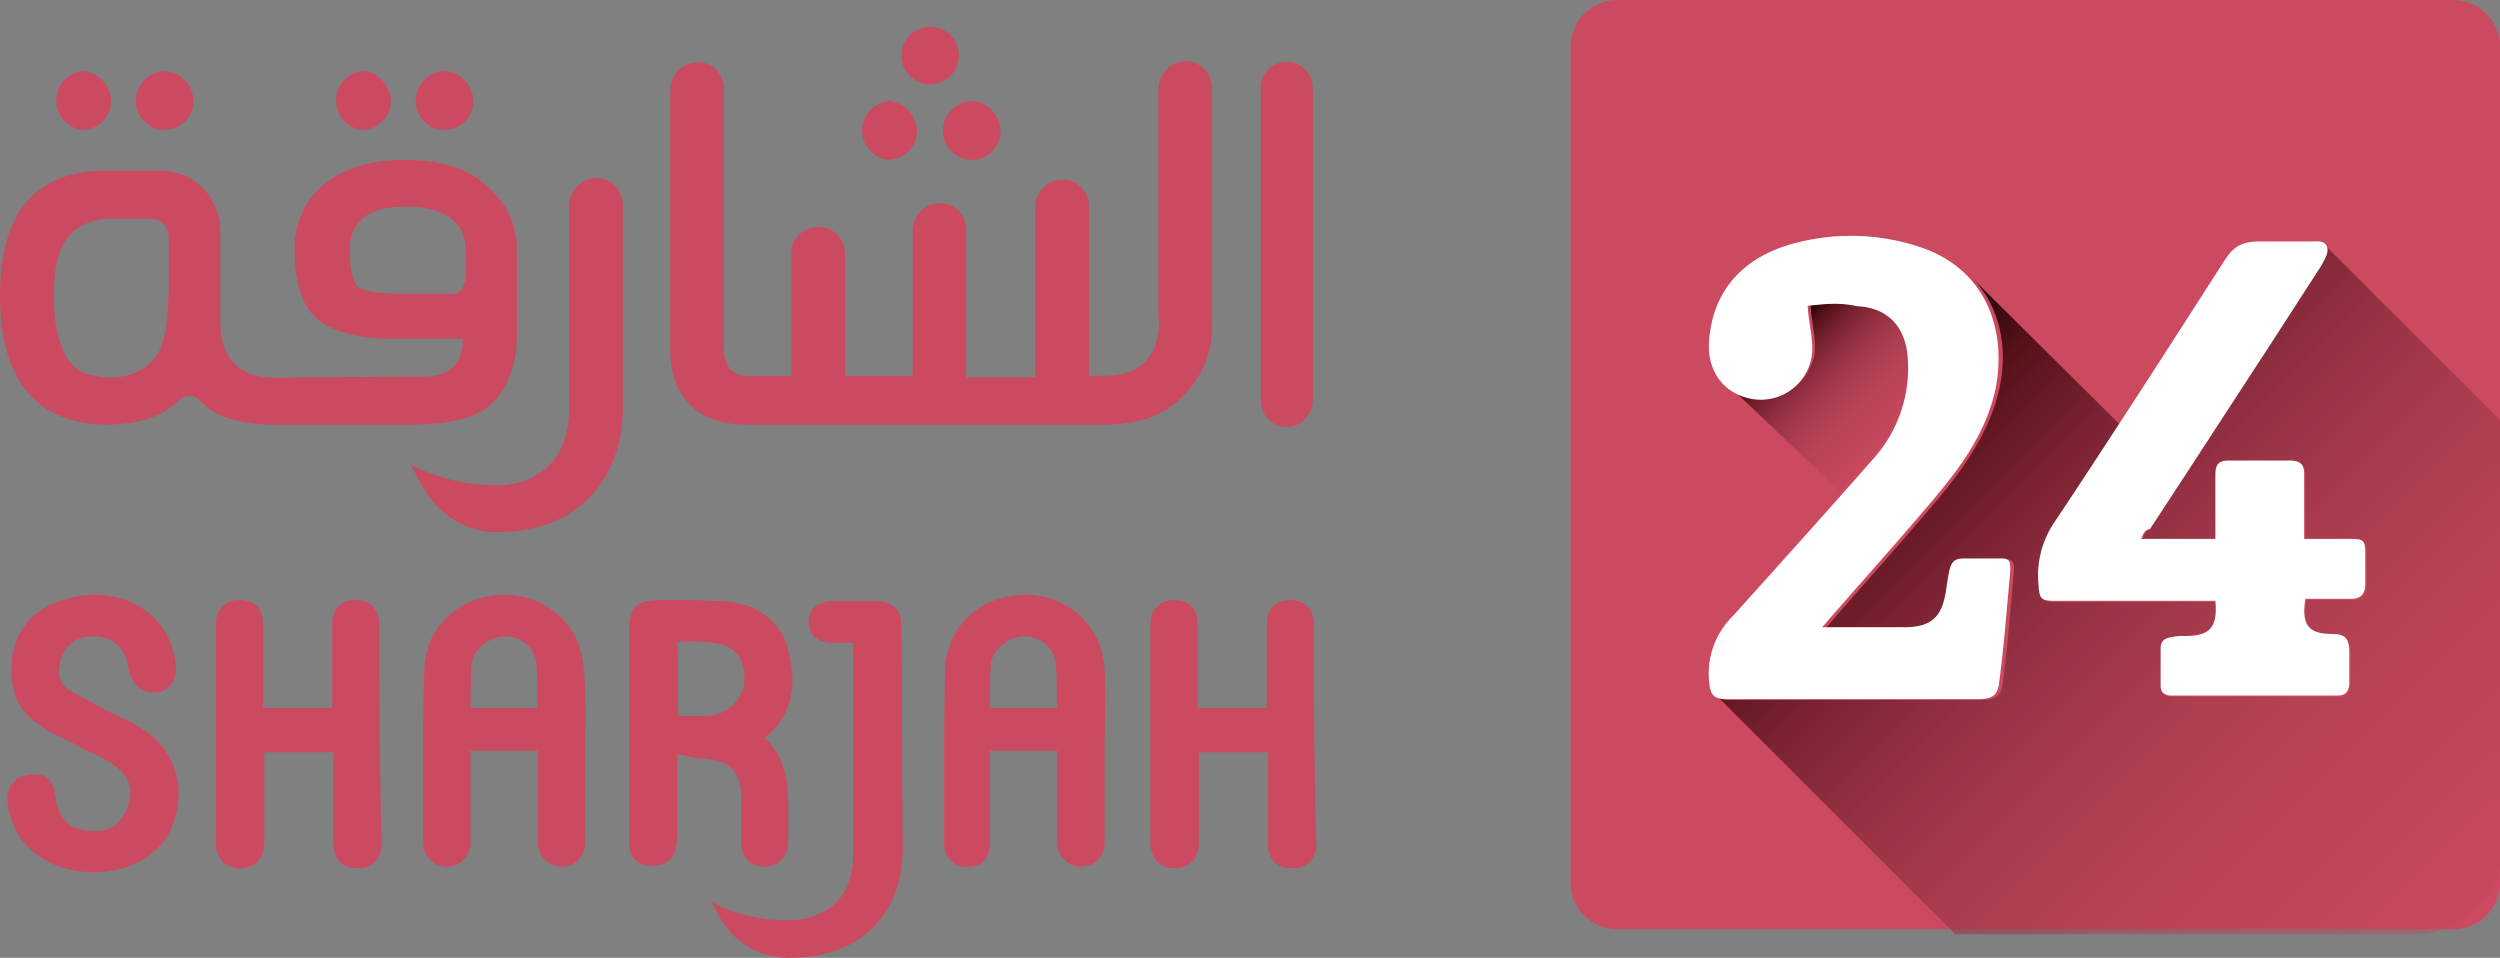
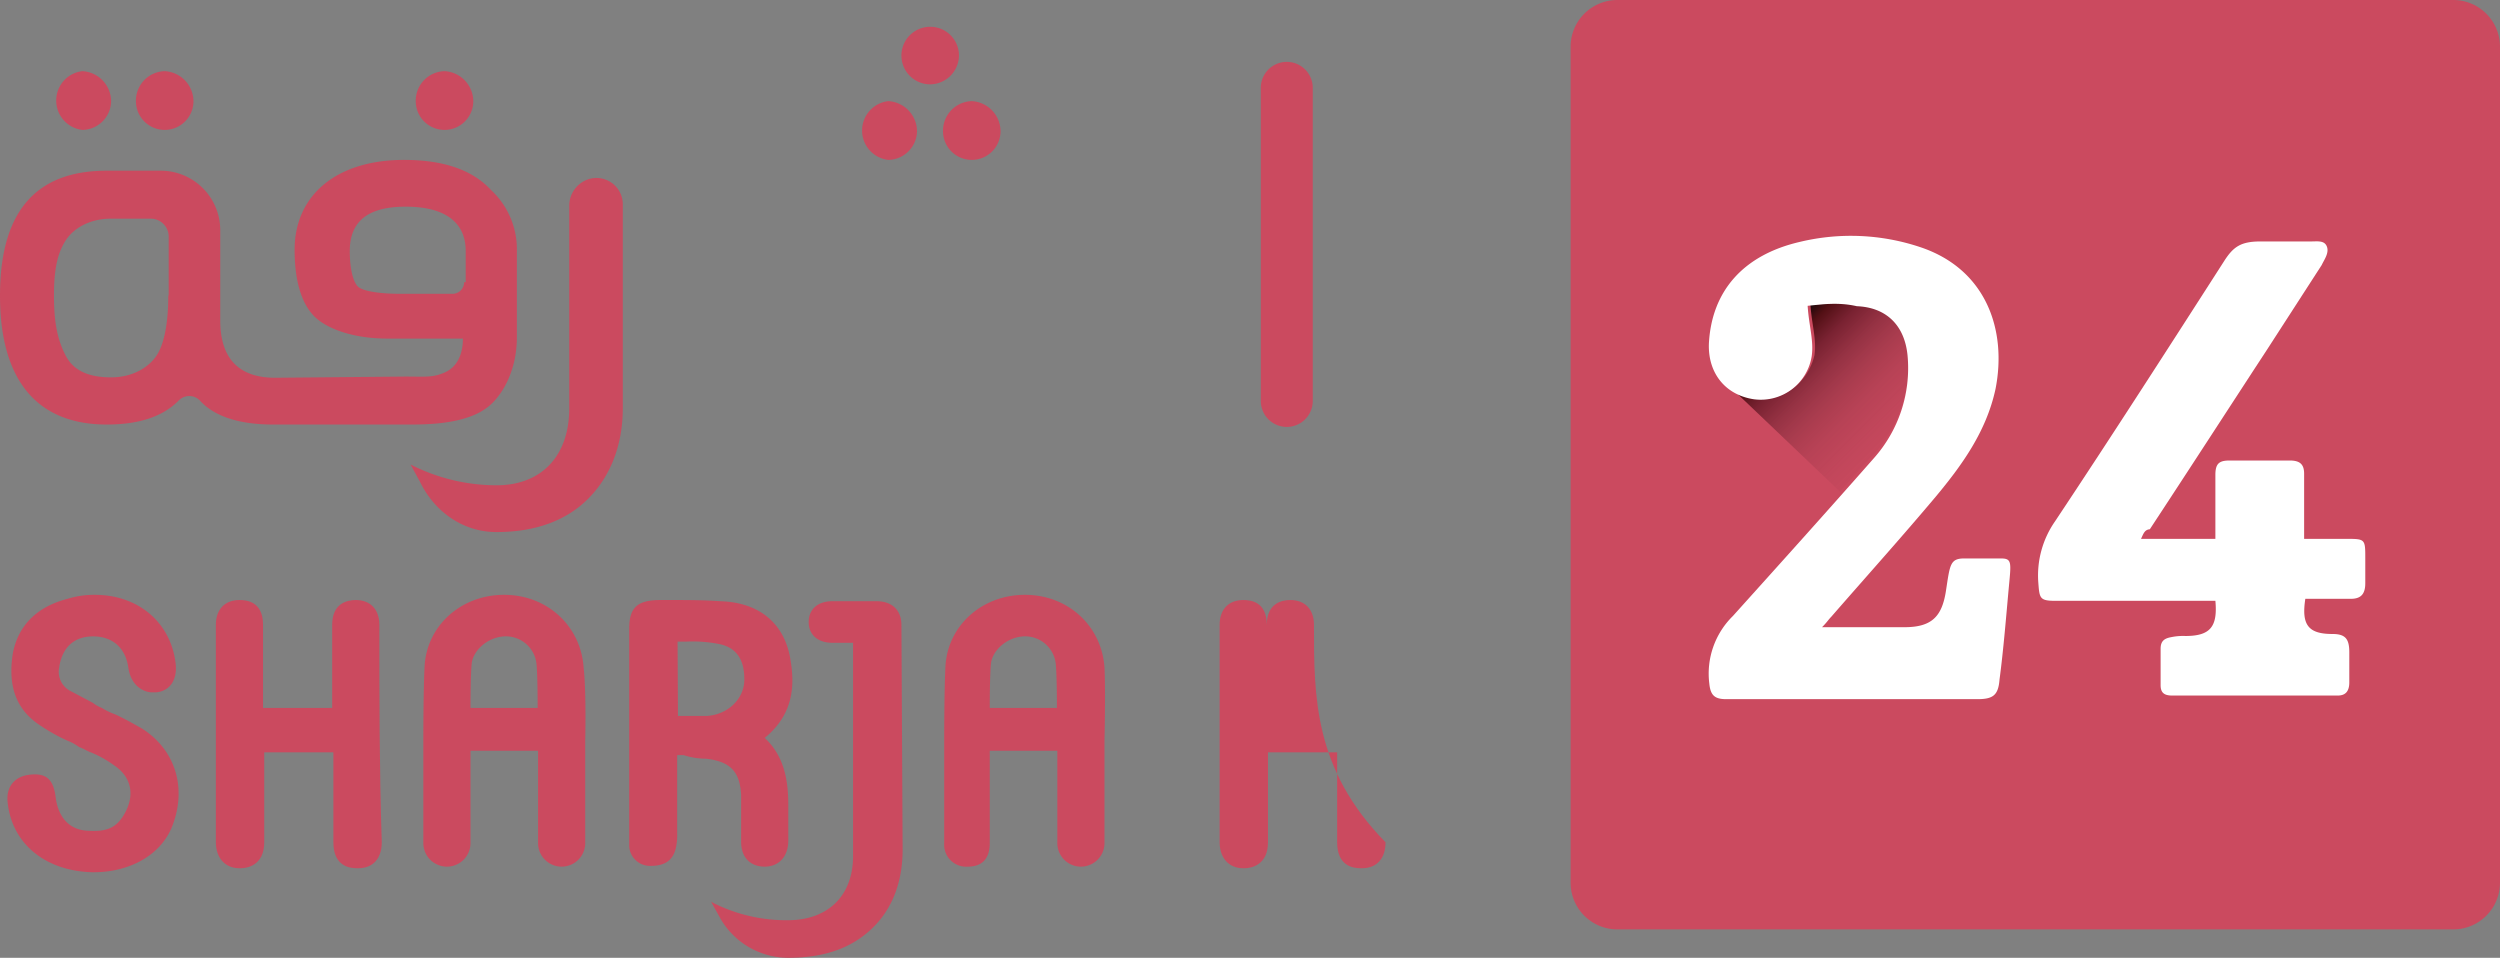
<svg xmlns="http://www.w3.org/2000/svg" xmlns:xlink="http://www.w3.org/1999/xlink" id="Layer_1" data-name="Layer 1" width="625.4" height="239.6" viewBox="0 0 625.4 239.6">
  <rect x="0" y="0" width="625.4" height="239.6" fill="#808080" stroke="none" />
  <defs>
    <style>
      .cls-1 {
        fill: #cb4a5f;
      }

      .cls-2 {
        fill: url(#linear-gradient);
      }

      .cls-3 {
        fill: url(#linear-gradient-2);
      }

      .cls-4 {
        fill: #fff;
      }
    </style>
    <linearGradient id="linear-gradient" x1="467.21" y1="-764.36" x2="707.82" y2="-1004.97" gradientTransform="matrix(1, 0, 0, -1, 0, -685.4)" gradientUnits="userSpaceOnUse">
      <stop offset="0" stop-color="#651826" />
      <stop offset="0.03" stop-opacity="0.92" />
      <stop offset="0.09" stop-color="#400709" stop-opacity="0.87" />
      <stop offset="0.17" stop-color="#631725" stop-opacity="0.79" />
      <stop offset="0.26" stop-color="#7e2737" stop-opacity="0.7" />
      <stop offset="0.35" stop-color="#943344" stop-opacity="0.61" />
      <stop offset="0.45" stop-color="#a83b4e" stop-opacity="0.52" />
      <stop offset="0.56" stop-color="#b74256" stop-opacity="0.42" />
      <stop offset="0.67" stop-color="#c3475b" stop-opacity="0.31" />
      <stop offset="0.81" stop-color="#c8495e" stop-opacity="0.18" />
      <stop offset="1" stop-color="#cb4a5f" stop-opacity="0" />
    </linearGradient>
    <linearGradient id="linear-gradient-2" x1="445.4" y1="-765.55" x2="491.87" y2="-812.02" xlink:href="#linear-gradient" />
  </defs>
  <title>Sharjah 24</title>
  <g>
    <path class="cls-1" d="M404.6,232.5H613.7a11.7,11.7,0,0,0,11.7-11.7V11.7A11.7,11.7,0,0,0,613.7,0H404.6a11.7,11.7,0,0,0-11.7,11.7V220.8A11.7,11.7,0,0,0,404.6,232.5Z" />
-     <path class="cls-2" d="M625.4,105.1,581.8,61.5c.7,1.3-.7,3.3-1.3,4.6L566.8,87.3c-9.8,15-19.5,30-29.3,44.9a9.6,9.6,0,0,0-1.6,2.9h18.6v-16c0-2.9,1-3.6,3.6-3.6h15c2.6,0,3.6,1,3.6,3.3v16.3h10.4c4.9,0,4.9,0,4.9,4.9v6.2c0,2.6-1,3.9-3.6,3.9H577c-1,6.5.7,8.8,6.8,8.8,3.3,0,4.2,1.3,4.2,4.6V171c0,2.3-1,3.3-2.9,3.3H543.7c-2,0-2.9-.7-2.9-2.6v-9.1c0-2,1-2.6,2.6-2.9a14.6,14.6,0,0,1,3.6-.3c6.2,0,8.1-2.3,7.5-8.8H514.4c-3.9,0-3.9-.7-4.2-4.6a23.7,23.7,0,0,1,4.2-15.3c5.5-8.1,10.7-16.3,16-24.4L493.3,69.5c7.2,7.2,9.1,17.9,6.8,28s-8.5,19.2-15,27c-8.5,10.1-17.3,19.9-26.1,30-.7.7-1,1.3-2.3,2.6h20.6c6.8,0,9.4-2.6,10.4-9.1s1-8.1,4.6-8.1h9.1c2.9,0,2.6,1,2,7.5s-1.3,15.3-2.3,22.8c-.3,3.9-1.6,4.9-5.5,4.9H432.7a5.4,5.4,0,0,1-2.9-.7l59.3,59.3H603.7a22.5,22.5,0,0,0,22.5-22.5V105.1Z" />
    <path class="cls-3" d="M439.1,99.6a10.7,10.7,0,0,1-6.8-3.3l28,26.7c2.9-3.3,5.5-6.2,8.5-9.4a33.9,33.9,0,0,0,8.5-25.7c-.7-7.5-5.2-12.1-12.7-12.4-4.2,0-8.5.7-11.7.7.3,4.9,1.6,8.8,1,12.7C452.2,96,445.7,100.6,439.1,99.6Z" />
    <path class="cls-4" d="M452.2,76.5c.3,4.9,1.6,8.8,1,12.7a12.9,12.9,0,0,1-14.3,10.7c-7.2-1-11.7-6.5-11.4-14,.7-13,8.5-22.1,22.8-25.4a54.6,54.6,0,0,1,30,1.3c16.6,5.5,21.8,20.8,18.9,35.5-2.3,10.7-8.5,19.2-15,27-8.5,10.1-17.3,19.9-26.1,30-.7.7-1,1.3-2.3,2.6h20.6c6.8,0,9.4-2.6,10.4-9.1s1-8.1,4.6-8.1h9.1c2.9,0,2.6,1,2,7.5s-1.3,15.3-2.3,22.8c-.3,3.9-1.6,4.9-5.5,4.9H431.8c-2.9,0-3.9-1-4.2-3.9a20.2,20.2,0,0,1,5.9-16.9c11.7-13,23.5-26.1,35.2-39.4A33.9,33.9,0,0,0,477.2,89c-.7-7.5-5.2-12.1-12.7-12.4C459.7,75.5,455.4,76.2,452.2,76.5Z" />
    <path class="cls-4" d="M535.6,134.8h18.6v-16c0-2.9,1-3.6,3.6-3.6h15c2.6,0,3.6,1,3.6,3.3v16.3h10.4c4.9,0,4.9,0,4.9,4.9v6.2c0,2.6-1,3.9-3.6,3.9H576.7c-1,6.5.7,8.8,6.8,8.8,3.3,0,4.2,1.3,4.2,4.6v7.5c0,2.3-1,3.3-2.9,3.3H543.4c-2,0-2.9-.7-2.9-2.6v-9.1c0-2,1-2.6,2.6-2.9a14.6,14.6,0,0,1,3.6-.3c6.2,0,8.1-2.3,7.5-8.8H514.1c-3.9,0-3.9-.7-4.2-4.6a23.7,23.7,0,0,1,4.2-15.3c14.3-21.5,28.3-43.3,42.3-65.1,2.3-3.6,4.2-4.9,9.1-4.9h12.7c1.6,0,3.3-.3,3.9,1.3s-.7,3.3-1.3,4.6L567.1,87.5c-9.8,15-19.5,30-29.3,44.9C536.5,132.5,536.2,133.5,535.6,134.8Z" />
    <path class="cls-1" d="M101.1,40c-16.9,0-27.4,8.8-27.4,22.5,0,7.5,1.6,13,4.6,16.3s9.8,5.9,18.6,5.9h18.9c0,4.2-1.6,7.2-4.6,8.5s-4.9,1-9.8,1l-32.6.3c-9.1,0-13.7-4.9-13.7-14.3V57.7a14.9,14.9,0,0,0-15-15H26.7C8.8,42.7,0,53.1,0,74s9.1,32.2,26.7,32.2c8.1,0,14-2,17.9-5.9a3.7,3.7,0,0,1,5.5,0c3.6,3.9,9.8,5.9,18.2,5.9h34.9c8.5,0,14.7-1.3,18.6-4.2s7.5-9.4,7.5-17.6V62.8a20.2,20.2,0,0,0-6.5-15.3C118,42.3,110.5,40,101.1,40Zm-59,33.9c0,6.8-1,12.1-2.9,15s-5.9,5.5-11.4,5.5-9.4-1.6-11.4-5.5-2.9-8.1-2.9-15,1-10.7,2.9-13.7,5.9-5.5,11.4-5.5h9.8a4.5,4.5,0,0,1,4.6,4.6V73.9Zm74-3.3a2.9,2.9,0,0,1-2.9,2.9h-13c-5.5,0-9.1-.7-10.4-1.6s-2.3-4.2-2.3-9.1c0-7.5,4.6-11.1,14-11.1s15,3.6,15,11.1v7.8Z" />
    <path class="cls-1" d="M142.4,102.2c0,11.7-6.8,19.2-18.2,19.2a47.4,47.4,0,0,1-21.5-5.2l2.3,4.2c3.6,7.5,10.7,12.7,19.2,12.7h0c9.8,0,17.6-2.9,23.1-8.5s8.5-13.4,8.5-22.5V51.3a6.6,6.6,0,0,0-8.5-6.5,7,7,0,0,0-4.9,6.5Z" />
    <path class="cls-1" d="M232.7,21.1a7.3,7.3,0,0,0,7.2-7.2,7.2,7.2,0,0,0-14.4,0A7.2,7.2,0,0,0,232.7,21.1Z" />
    <path class="cls-1" d="M222.2,40a7.3,7.3,0,0,0,7.2-7.2,7.6,7.6,0,0,0-7.2-7.5,7.4,7.4,0,0,0,0,14.7Z" />
    <path class="cls-1" d="M235.9,32.8a7.2,7.2,0,0,0,14.4,0,7.6,7.6,0,0,0-7.2-7.5A7.4,7.4,0,0,0,235.9,32.8Z" />
-     <path class="cls-1" d="M290,79.7c0,9.4-4.6,14.3-13.7,14.3h-3.9V51.7a6.6,6.6,0,0,0-8.5-6.5,7,7,0,0,0-4.9,6.5V94.4H241.7V57.6a6.6,6.6,0,0,0-8.5-6.5,7,7,0,0,0-4.9,6.5V94.1H211.4V63.5a6.7,6.7,0,0,0-8.5-6.5,6.5,6.5,0,0,0-4.9,6.5V94.1H187.9c-4.6,0-6.8-2.3-6.8-6.8V22.2a6.5,6.5,0,0,0-8.8-6.2,6.7,6.7,0,0,0-4.6,6.2V88c0,10.7,6.5,18.2,18.6,18.2h90.5c8.1,0,14.7-2.3,19.2-7.2a24,24,0,0,0,7.2-17.9v-59a6.6,6.6,0,0,0-8.5-6.5,7,7,0,0,0-4.9,6.5V79.7Z" />
    <path class="cls-1" d="M315.4,22.1v78.2a6.5,6.5,0,1,0,13,0V22.1a6.5,6.5,0,0,0-8.8-6.2A6.5,6.5,0,0,0,315.4,22.1Z" />
-     <path class="cls-1" d="M90.6,32.5a7.3,7.3,0,0,0,7.2-7.2,7.6,7.6,0,0,0-7.2-7.5,7.4,7.4,0,0,0,0,14.7Z" />
    <path class="cls-1" d="M104,25.3a7.2,7.2,0,0,0,14.4,0,7.6,7.6,0,0,0-7.2-7.5A7.4,7.4,0,0,0,104,25.3Z" />
    <path class="cls-1" d="M20.6,32.5a7.3,7.3,0,0,0,7.2-7.2,7.6,7.6,0,0,0-7.2-7.5,7.4,7.4,0,0,0,0,14.7Z" />
    <path class="cls-1" d="M34,25.3a7.2,7.2,0,1,0,14.4,0,7.6,7.6,0,0,0-7.2-7.5A7.4,7.4,0,0,0,34,25.3Z" />
    <path class="cls-1" d="M176.6,189.8c6.2.7,8.5,3.3,8.8,9.1v11.7c0,3.9,2.3,6.2,5.9,6.2h0c3.6,0,5.9-2.6,5.9-6.5v-8.8c0-5.5-.7-12.1-5.9-16.9,7.2-5.9,7.5-13,6.5-19.2-1.3-9.1-7.5-14.7-17.6-15-4.2-.3-8.5-.3-12.4-.3h-2.6c-5.9,0-7.8,2-7.8,7.2v54.4a5.2,5.2,0,0,0,5.5,4.9c3.3,0,5.5-1.3,6.2-4.6a14.6,14.6,0,0,0,.3-3.6V188.9H171A18.7,18.7,0,0,0,176.6,189.8Zm-7.1-29.3h2.3a33.7,33.7,0,0,1,8.5.7c5.5,1.3,5.9,6.2,5.9,8.8,0,4.9-4.2,8.8-9.4,9.1h-7.2Z" />
-     <path class="cls-1" d="M328.7,156.3c0-3.9-2.3-6.2-5.9-6.2-2,0-5.9.7-5.9,6.2v20.8H299.6V156.3c0-5.9-4.2-6.2-5.9-6.2-3.6,0-5.9,2.3-5.9,6.2v54.4c0,3.9,2.3,6.5,5.9,6.5h.3c1.6,0,5.9-.7,5.9-6.5V188.2h17.3v22.5c0,5.9,3.9,6.5,5.9,6.5h.3c3.6,0,5.9-2.3,5.9-6.5C328.7,192.4,328.7,174.5,328.7,156.3Z" />
+     <path class="cls-1" d="M328.7,156.3c0-3.9-2.3-6.2-5.9-6.2-2,0-5.9.7-5.9,6.2v20.8V156.3c0-5.9-4.2-6.2-5.9-6.2-3.6,0-5.9,2.3-5.9,6.2v54.4c0,3.9,2.3,6.5,5.9,6.5h.3c1.6,0,5.9-.7,5.9-6.5V188.2h17.3v22.5c0,5.9,3.9,6.5,5.9,6.5h.3c3.6,0,5.9-2.3,5.9-6.5C328.7,192.4,328.7,174.5,328.7,156.3Z" />
    <path class="cls-1" d="M94.9,156.3c0-3.9-2.3-6.2-5.9-6.2-2,0-5.9.7-5.9,6.2v20.8H65.8V156.3c0-5.9-4.2-6.2-5.9-6.2-3.6,0-5.9,2.3-5.9,6.2v54.4c0,3.9,2.3,6.5,5.9,6.5h.3c1.6,0,5.9-.7,5.9-6.5V188.2H83.4v22.5c0,5.9,3.9,6.5,5.9,6.5h.3c3.6,0,5.9-2.3,5.9-6.5C94.9,192.4,94.9,174.5,94.9,156.3Z" />
    <path class="cls-1" d="M276.3,167c-.7-10.4-9.1-18.2-19.9-18.2s-19.5,7.8-19.9,18.2c-.3,6.2-.3,18.2-.3,18.2v25.7a5.5,5.5,0,0,0,5.9,5.9c3.6,0,5.5-2,5.5-5.9V187.8h16.9v23.1a5.9,5.9,0,0,0,11.8,0V185.2S276.6,173.2,276.3,167Zm-28.7,10.1c0-1,0-8.1.3-11.1s3.6-6.5,8.1-6.8a7.7,7.7,0,0,1,8.1,6.8c.3,2.9.3,10.1.3,11.1Z" />
    <path class="cls-1" d="M146,167c-.7-10.4-9.1-18.2-19.9-18.2s-19.5,7.8-19.9,18.2c-.3,6.2-.3,18.2-.3,18.2v25.7a5.9,5.9,0,0,0,11.8,0V187.8h16.9v23.1a5.9,5.9,0,1,0,11.8,0V185.2S146.7,173.2,146,167Zm-28.3,10.1c0-1,0-8.1.3-11.1s3.6-6.5,8.1-6.8a7.7,7.7,0,0,1,8.1,6.8c.3,2.9.3,10.1.3,11.1Z" />
    <path class="cls-1" d="M225.5,156.3c0-3.6-2.3-5.9-6.2-5.9H208.2c-3.6,0-5.9,2-5.9,5.2s2.3,5.2,5.9,5.2h5.2v53.4c0,9.8-6.2,16-16.3,16a40.6,40.6,0,0,1-19.2-4.6l2,3.6a19.6,19.6,0,0,0,17.3,10.4h0c8.8,0,15.6-2.3,20.8-7.2s7.8-11.7,7.8-19.9l-.3-56.2Z" />
    <path class="cls-1" d="M35.6,182.3c-2.3-1.3-4.6-2.6-6.8-3.6a16.6,16.6,0,0,1-3.3-1.6,8.9,8.9,0,0,1-2.3-1.3l-5.5-2.9a5.4,5.4,0,0,1-2.9-5.9c.7-4.9,3.6-7.8,8.5-7.8s8.1,2.9,8.8,7.8,4.2,6.2,5.9,6.2h1c3.6-.3,5.5-3.3,4.9-7.5-1.3-10.1-9.4-16.9-20.2-16.9a22.4,22.4,0,0,0-6.8,1c-7.8,2-12.4,6.8-13.7,13.7-1.3,8.5,1,14.3,7.2,18.2a45.2,45.2,0,0,0,6.5,3.6,11.8,11.8,0,0,1,2.9,1.6c1,.3,2,1,2.9,1.3a27.5,27.5,0,0,1,5.9,3.3c3.9,2.6,5.2,6.8,2.9,11.4s-5.2,5.2-9.8,4.9-7.2-3.6-7.8-8.5-2.9-5.9-6.5-5.5-5.9,2.9-5.5,6.8c1,10.4,9.4,17.3,21.2,17.6h.3c9.4,0,17.3-4.6,19.9-12.1C46.7,196.7,43.7,187.5,35.6,182.3Z" />
  </g>
</svg>